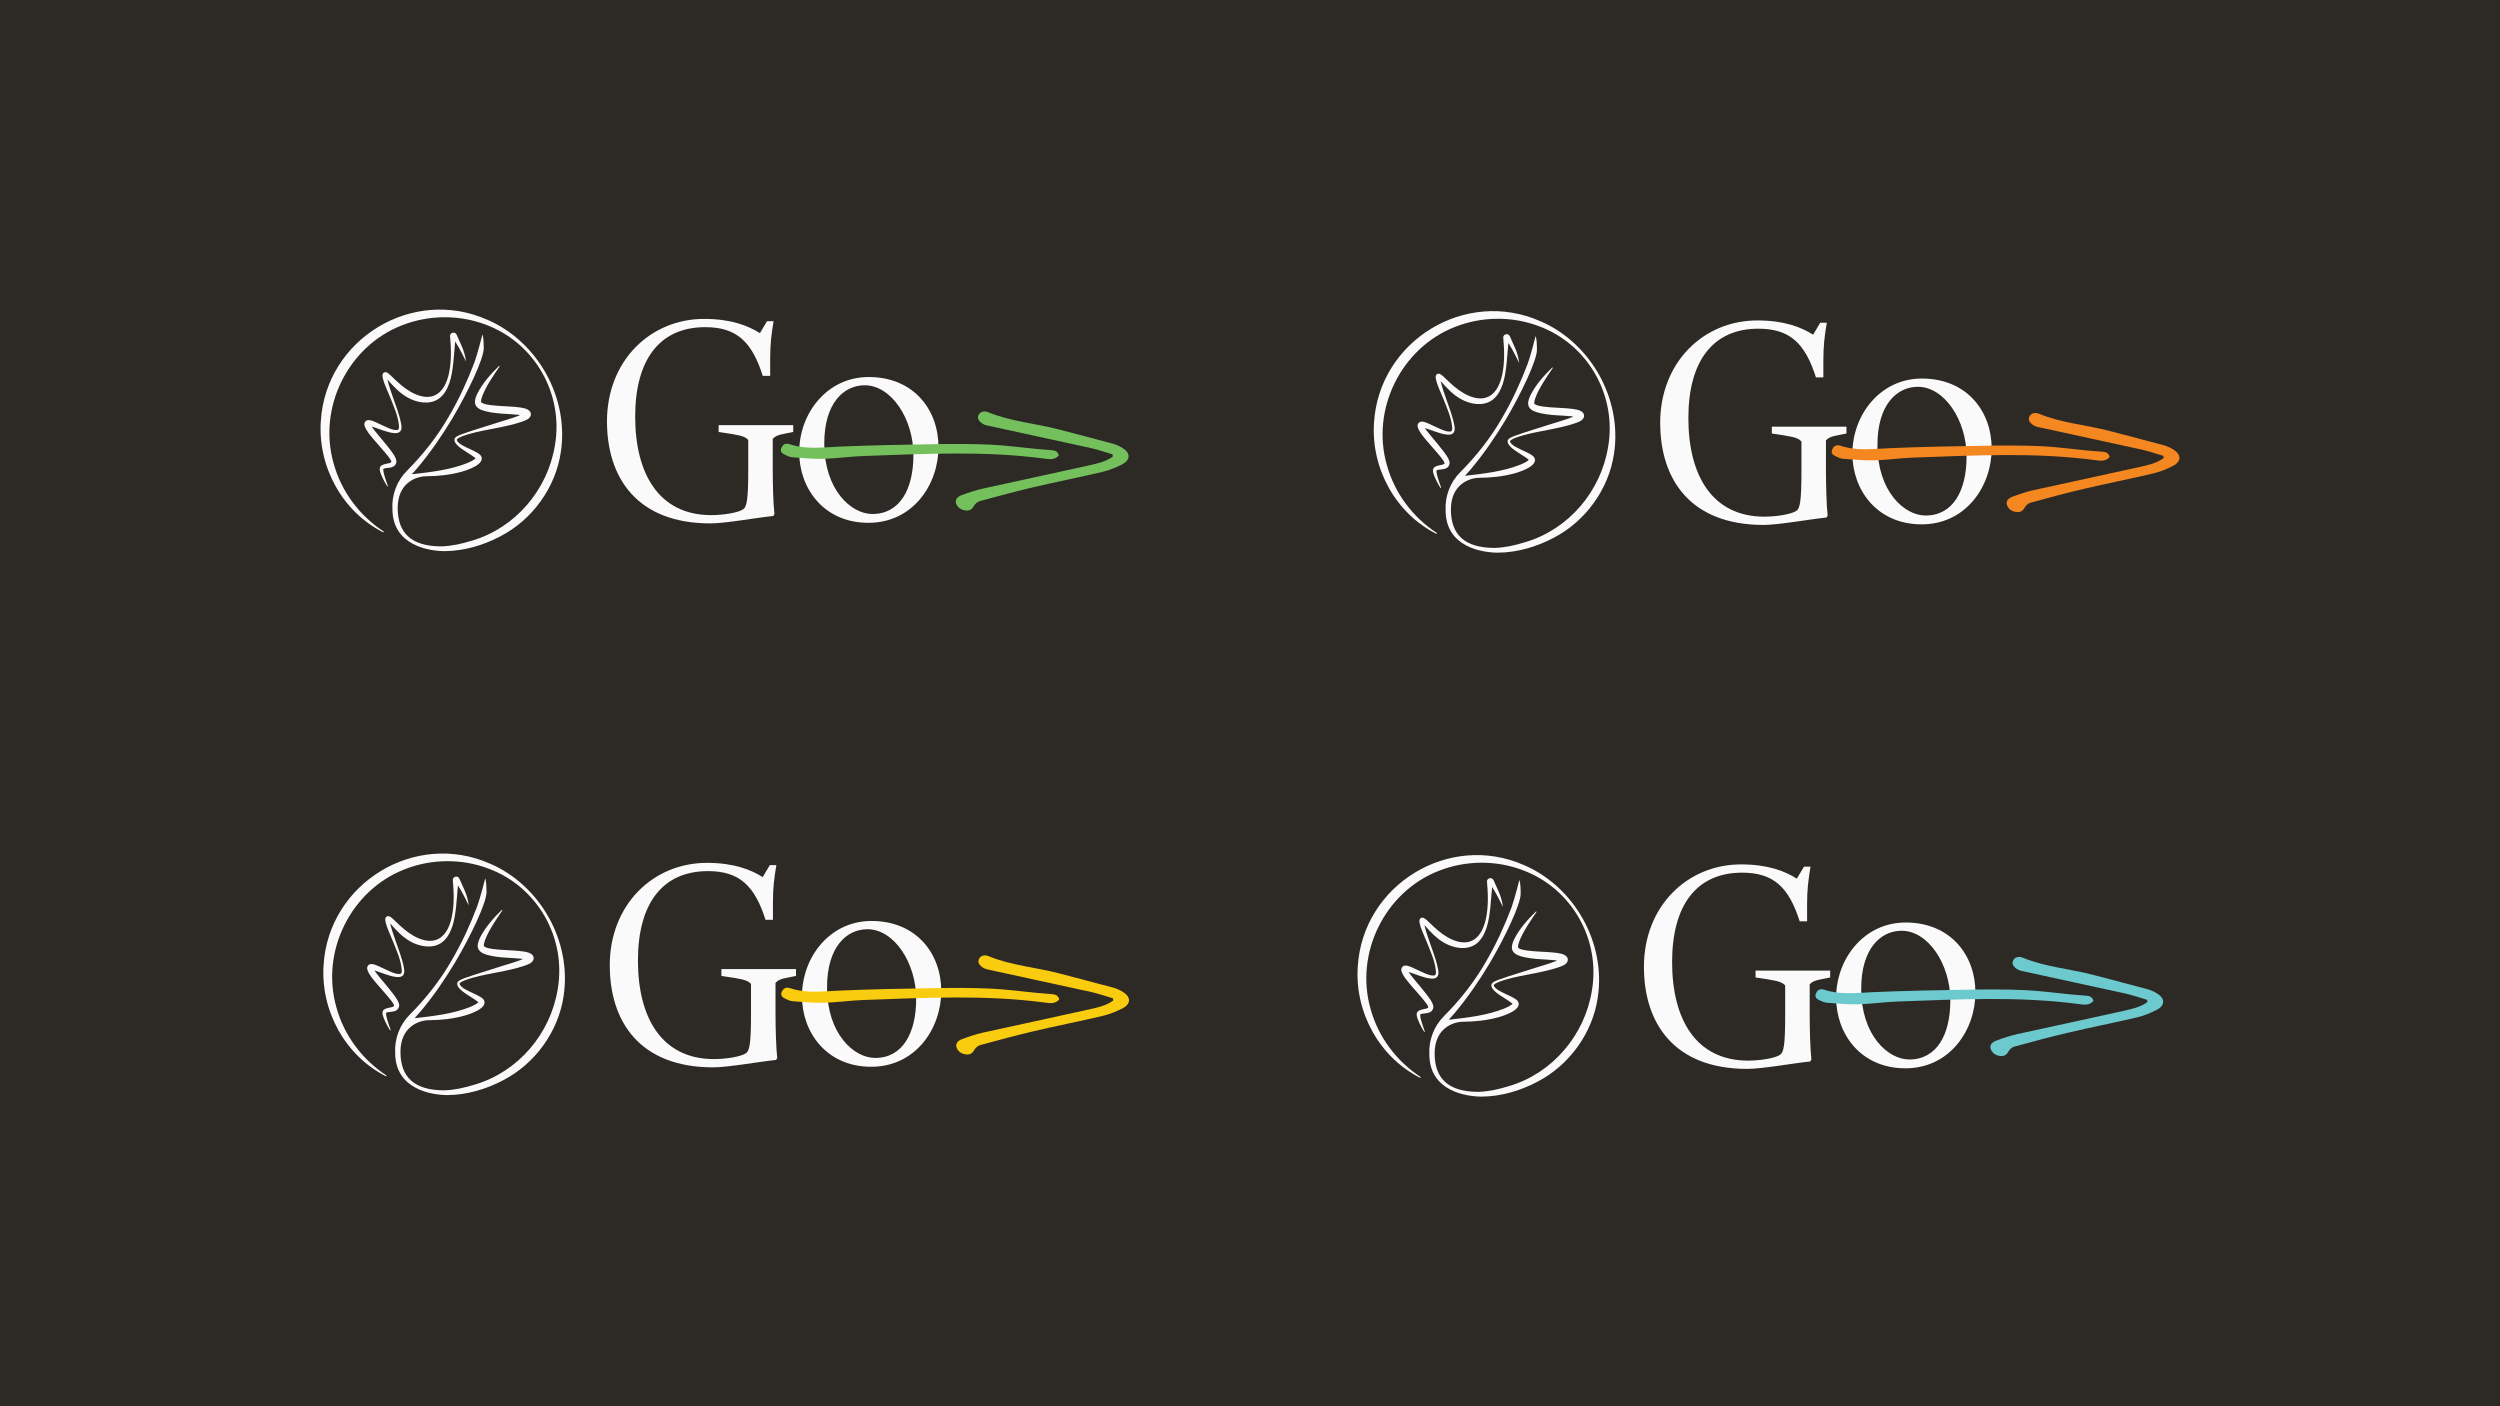
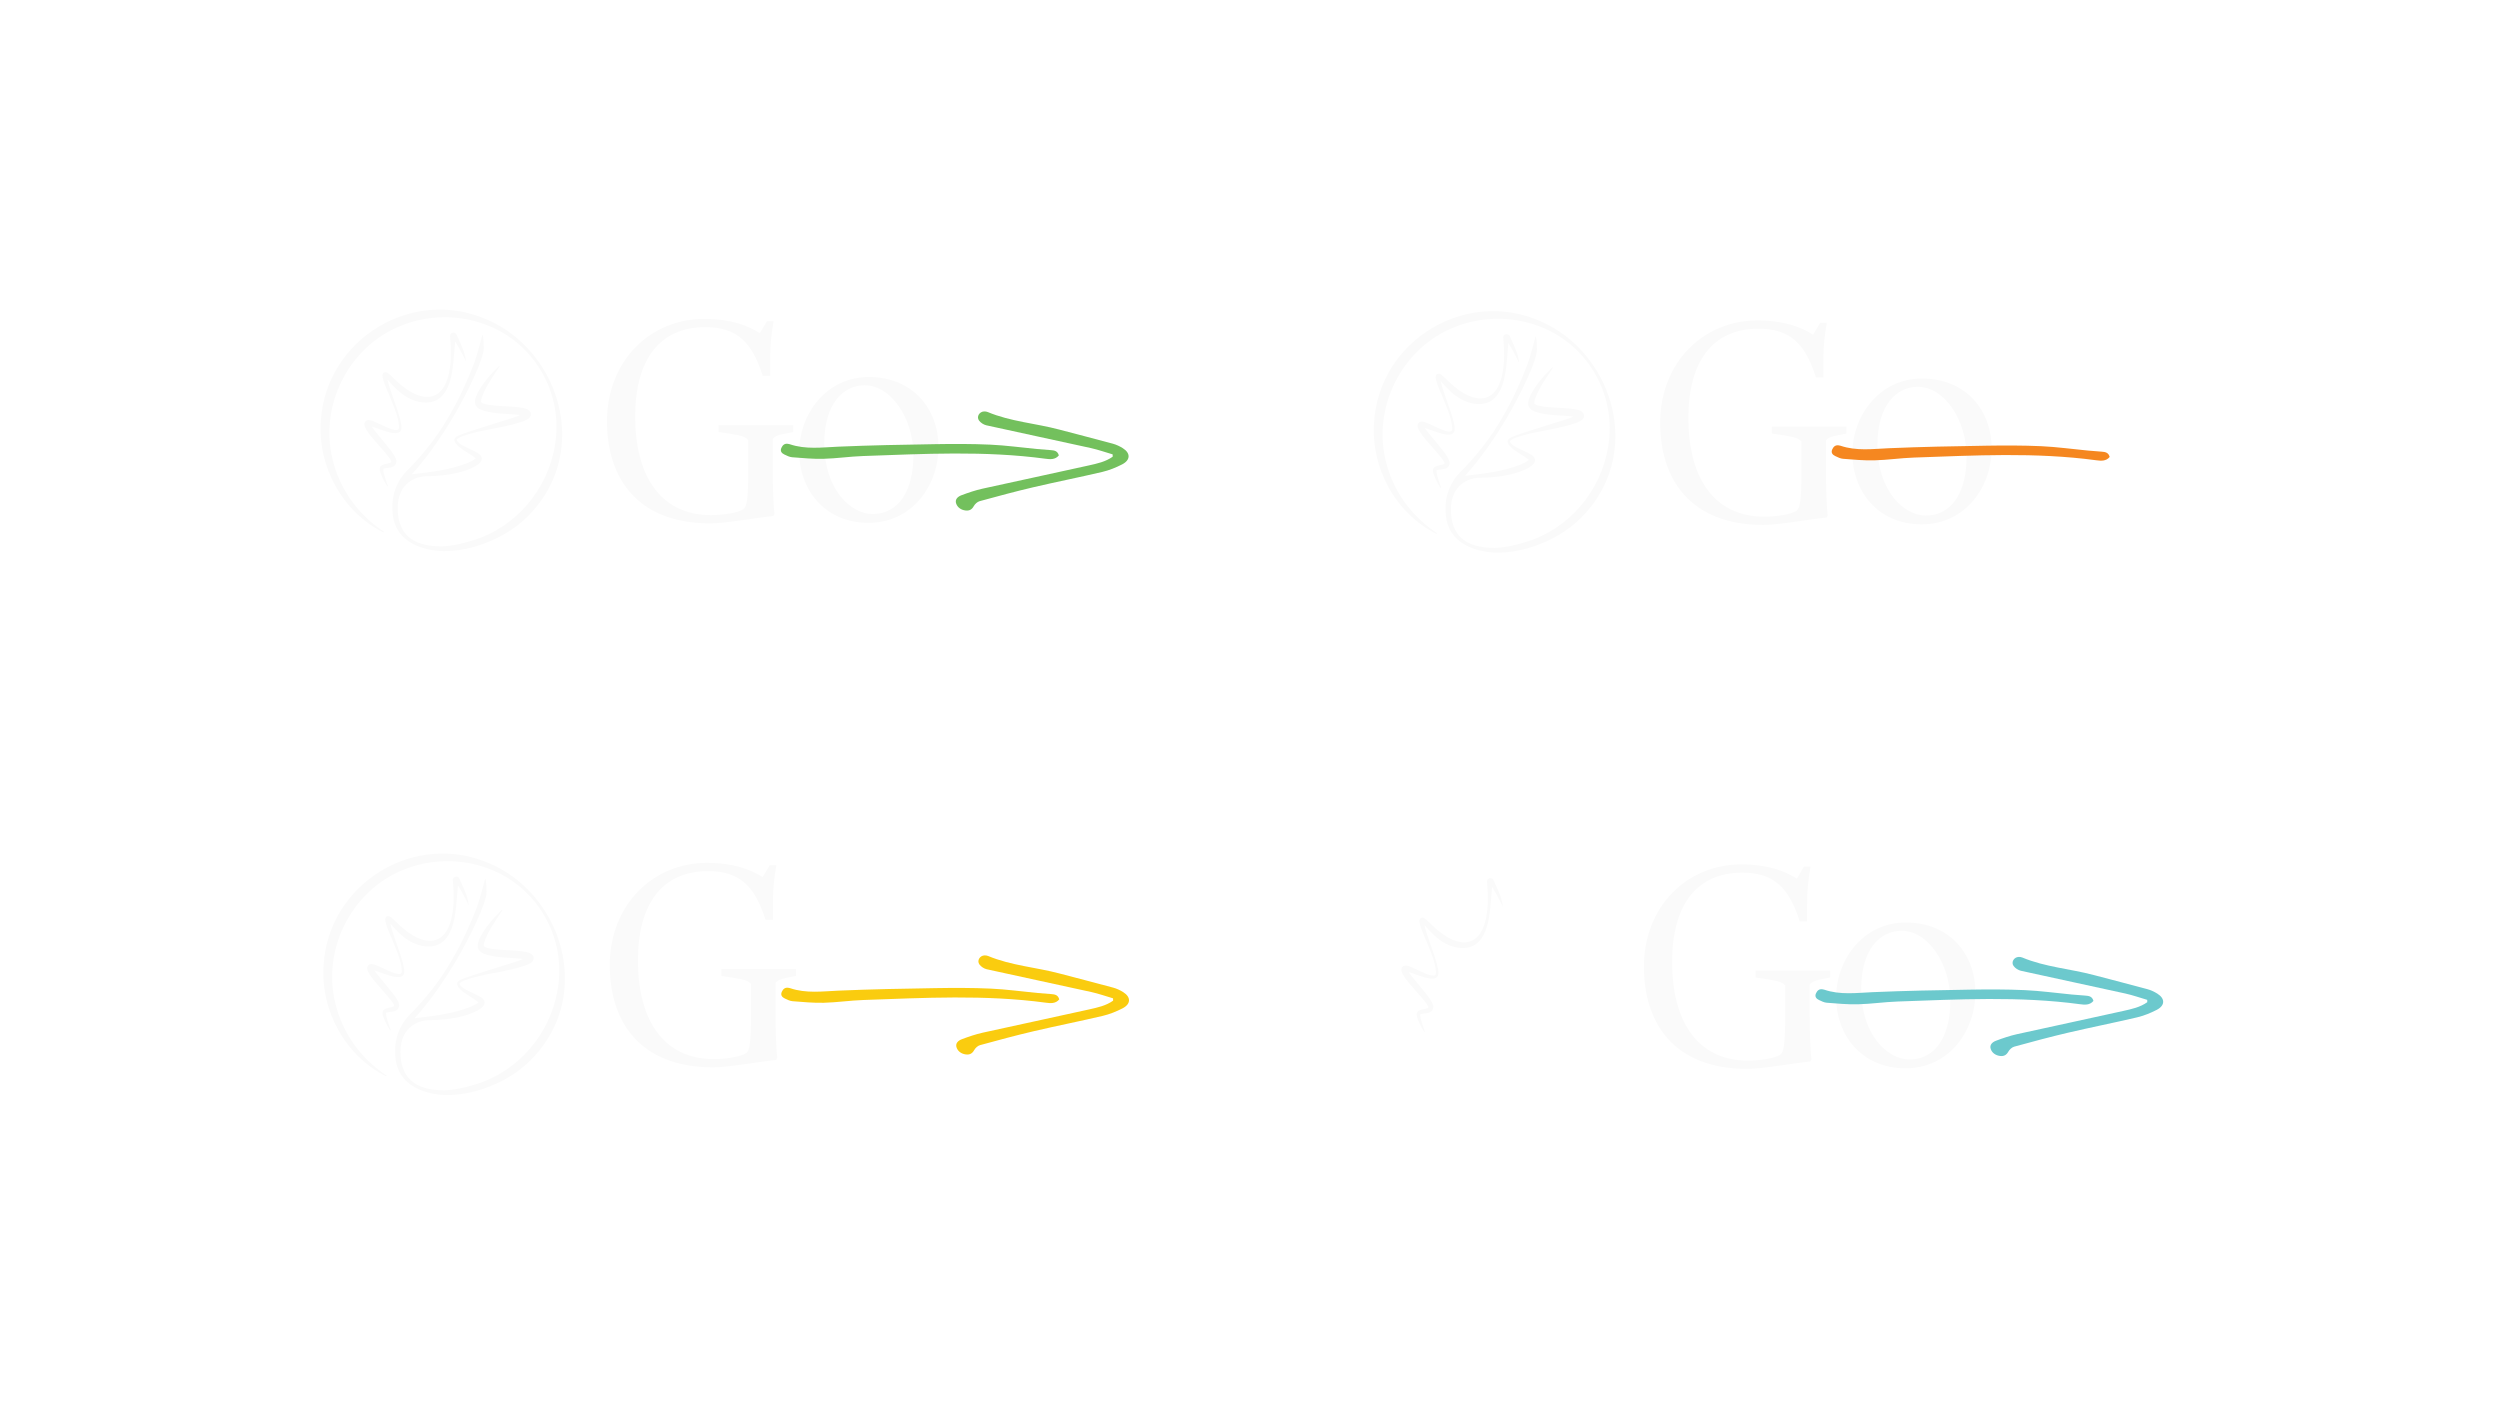
<svg xmlns="http://www.w3.org/2000/svg" id="Layer_2" viewBox="0 0 1920 1080">
  <defs>
    <style>.cls-1{fill:#f58720;}.cls-2{fill:#facc0f;}.cls-3{fill:#fafafa;}.cls-4{fill:#6cc9cd;}.cls-5{fill:#2d2a26;}.cls-6{fill:#73c05d;}</style>
  </defs>
  <g id="Layer_1-2">
-     <rect class="cls-5" width="1920" height="1080" />
    <g>
      <g>
        <g>
          <path class="cls-3" d="m357.88,277.57c-.5-4.05-1.61-8-3.27-11.72-1.81-4.05-3.94-8.82-3.94-8.82-1.1-2.49-4.83-1.82-5.05.85.85,9.6,1.22,19.36-.82,28.81-3.01,14.06-11.33,22.29-25.87,16-5.19-2.3-9.66-5.71-13.95-9.66-1.75-1.57-3.38-3.25-5.2-4.93-.83-.72-1.5-1.44-2.61-2-1.08-.59-2.68-.25-3.2,1.05-.39,1.01-.22,1.8-.09,2.73,1.06,5.03,3.95,10.73,5.84,15.47,2.81,7.1,6.13,14.33,6.71,22.01.06,1.34-.02,2.81-1.69,2.92-2.05.15-4.37-.73-6.35-1.51-3.28-1.32-6.48-3.03-9.76-4.48-1.46-.62-3.07-1.36-4.81-1.62-2.72-.43-4.63,1.69-3.79,4.45,1.3,3.81,4.05,6.75,6.43,9.76,3.83,4.57,7.93,8.89,11.6,13.55.92,1.22,1.95,2.53,2.44,3.84.01.05.03.1.03.09.01,0,.01.12.01.16.03.73-.97.95-1.67,1.18-1.69.48-3.79.61-5.56,1.59-2.56,1.4-1.65,4.35-.84,6.55,1.3,3.44,3.05,6.65,4.99,9.75l.48-.24c-.82-2.25-1.63-4.51-2.32-6.78-.6-2.09-1.35-4.25-1.25-6.41.03-.09.05-.09.09-.11.04-.02.12-.08.27-.14,2.16-.71,4.79-.33,7.07-1.46,1.79-.73,3-3.05,2.53-5.03-.9-3.36-3.06-5.81-5-8.5-2.94-3.83-6.1-7.45-9.13-11.16-1.58-2-3.38-4.01-4.75-6.18,1.71.49,3.61,1.23,5.02,1.71,2.26.8,4.56,1.62,6.93,2.3,6.06,1.72,12.47,2.46,10.65-6.2-1.35-7.15-4.1-13.92-6.45-20.77-1.46-4.3-3.08-8.73-4.05-13.13,4.66,5.31,9.54,10.62,15.99,14.09,6.69,3.6,15.86,5.38,22.74,1.11,4.52-2.84,7.07-7.62,8.79-12.4,3.19-9.1,3.55-22.49,4.49-32.04,3.53,5.29,8.28,15.31,8.28,15.31h0Zm-74.57,49.57c-.16.03-.11,0,0,0h0Zm13.93-38.59s0-.03,0-.04c0-.03.02-.05,0,.04Z" />
          <path class="cls-3" d="m374.19,245.55c-57.49-25.58-123.89,14.94-127.79,77.71-2.42,35.07,16.49,69.8,48.01,85.62,0,0,.36-.63.36-.63-18.66-12.16-32.59-30.77-38.49-52.17-12.38-42.77,10.87-90.13,52.42-106.23,20.25-8.01,43.56-8.32,63.99-.64,37.82,13.8,60.35,53.17,53.49,92.8-5.52,34.09-30.26,63.31-63.52,73.16-8.5,2.6-15.73,4.2-23.71,4.45-23.25,0-33.52-10.47-33.52-29.52s13.85-24.31,21.97-24.34c9.03-.06,18.06-.99,26.84-3.39,4.27-1.17,18.57-5.78,15.31-12.02-.66-1.07-1.61-1.75-2.52-2.34-2.09-1.32-4.14-2.18-6.15-3.14-2.81-1.43-9.47-3.96-10.08-7.16v-.07s0,0,0,0c0,0,0,0,0-.02,0-.05.09-.21.23-.35,1.09-1.03,2.63-1.62,4.05-2.22,2.04-.78,4.15-1.43,6.27-2.03,6.17-1.7,13.19-2.97,19.52-4.21,6.62-1.29,13.15-2.67,19.65-4.81,0,0,0,0,0,0,2.49-.97,6.19-1.91,7.1-4.92,0-.01,0-.02,0-.03.89-4.61-4.94-5.67-8.19-6.11-4.63-.63-9.05-.78-13.46-1.04-3.26-.2-6.48-.38-9.68-.83-2.2-.35-4.73-.66-6.49-1.91-.26-.24-.27-.24-.35-.43-.06-1.63.45-3.19,1.02-4.77,3.17-7.96,8.41-15.42,13.26-22.59,0,0-.41-.36-.41-.36-6.47,6.31-12.6,13.15-16.74,21.28-3.37,6.95-2.35,11.03,5.33,13.29,8.87,2.46,18.07,2.09,27.08,3.06.03.19.03.19.03.19,0,0,0,.04.03.18-5.09,2.11-10.65,3.52-15.92,5.25-8.55,2.82-20.19,6.18-28.65,9.28,0,0,0,0-.01,0-1.73.77-5.02,1.74-5.49,3.87,0,.02,0,.03,0,.05-.24,4.29,7.2,8.2,10.29,10.35,1.86,1.19,3.78,2.38,5.33,3.6,0,0,0,0,0,0,.18.16.37.31.54.47.08.07.08.2,0,.27-1.71,1.55-3.96,2.46-6.21,3.47-13.46,5.31-27.83,6.94-42.21,8.58-.17.02-.27-.18-.16-.3,1.38-1.53,2.79-3.04,4.07-4.58,9.98-11.85,18.77-24.68,26.75-37.95,11.6-19.58,24.14-45.5,24.14-54.07s-1.02-10.39-1.02-10.39c0,0-3.96,15.6-6.17,21.48-5.44,14.29-11.85,28.23-19.59,41.43-8.77,15.34-19.82,29.28-32.26,41.78-7.6,7.58-11.74,18.52-11.11,29.19,0,28.47,28.69,32.48,40.12,32.48,14.82-.06,29.81-4.52,42.67-11.31,24.6-12.69,42.64-37.51,46.58-64.99,6.26-41.74-17.86-84.73-56.54-101.45Z" />
        </g>
        <g>
          <path class="cls-3" d="m466.16,323.66c0-46.8,33.46-78.74,74.58-78.74,20.78,0,33.9,5.25,42.87,10.94l5.47-9.19h5.03c-1.75,10.5-2.62,17.72-2.62,28.87v13.12h-5.69c-8.31-26.25-20.12-37.4-44.18-37.4-34.99,0-53.8,24.93-53.8,68.68s18.15,75.68,58.4,75.68c8.75,0,20.78-1.75,24.71-4.59,2.63-1.97,3.72-7.65,3.72-30.18v-22.97c-1.97-1.97-3.5-3.06-12.69-4.59l-10.06-1.53v-5.25h57.3v5.25l-6.56,1.31c-5.91,1.09-7.44,2.19-9.19,3.94v23.18c0,11.59.44,27.12,1.31,34.56l-.88,1.53c-13.12,1.31-36.74,5.69-48.33,5.69-56.65,0-79.39-35.43-79.39-78.3Z" />
          <path class="cls-3" d="m613.79,347.29c0-29.96,21.43-57.74,53.37-57.74,34.34,0,53.59,24.93,53.59,53.8s-19.68,58.18-53.8,58.18-53.15-26.25-53.15-54.24Zm87.71,2.19c0-28-17.06-53.59-37.4-53.59-16.18,0-31.06,13.78-31.06,44.62,0,35.65,20.56,54.24,36.96,54.24,21.22,0,31.5-19.25,31.5-45.27Z" />
        </g>
        <g>
          <path class="cls-6" d="m854.52,348.96c-5.6-1.64-11.12-3.6-16.8-4.86-26.72-5.9-53.49-11.55-80.21-17.47-2.07-.46-4.35-1.95-5.61-3.65-2.16-2.91.26-6.89,3.94-7,.92-.03,1.92.12,2.76.47,17.61,7.36,36.71,8.62,54.93,13.46,13.68,3.64,27.41,7.11,41.07,10.83,2.69.73,5.34,1.97,7.7,3.45,6.07,3.81,5.98,9.13-.51,12.46-4.79,2.46-9.94,4.54-15.16,5.77-17.66,4.16-35.47,7.67-53.14,11.81-13.79,3.23-27.47,6.93-41.13,10.67-1.75.48-3.59,2.18-4.5,3.81-1.51,2.73-3.54,3.69-6.36,3.34-3.28-.41-5.99-2.16-7.12-5.17-1.27-3.37,1.29-5.52,3.97-6.52,5.29-1.99,10.69-3.83,16.2-5.06,27.18-6.04,54.44-11.75,81.61-17.84,6.36-1.42,12.9-2.8,18.39-6.71-.01-.59-.03-1.18-.04-1.78Z" />
          <path class="cls-6" d="m813.2,349.75c-2.81,3.45-6.88,3.02-10.36,2.55-46.63-6.28-93.38-3.7-140.11-2.06-10.14.35-20.23,1.87-30.37,2.13-7.99.2-16.01-.59-24-1.2-2.03-.16-4.04-1.19-5.94-2.09-2.11-.99-3.45-2.61-2.31-5.13.95-2.09,2.44-3.48,4.98-3.09.47.07.94.14,1.39.29,12.23,4.17,24.67,2.45,37.19,1.9,24.77-1.08,49.57-1.53,74.36-1.93,14.17-.23,28.36-.27,42.51.37,12,.55,23.94,2.22,35.91,3.36,3.53.34,7.06.57,10.59.85,2.64.2,5.19.55,6.14,4.05Z" />
        </g>
      </g>
      <g>
        <g>
          <path class="cls-3" d="m1166.74,278.74c-.5-4.05-1.61-8-3.27-11.72-1.81-4.05-3.94-8.82-3.94-8.82-1.1-2.49-4.83-1.82-5.05.85.85,9.6,1.22,19.36-.82,28.81-3.01,14.06-11.33,22.29-25.87,16-5.19-2.3-9.66-5.71-13.95-9.66-1.75-1.57-3.38-3.25-5.2-4.93-.83-.72-1.5-1.44-2.61-2-1.08-.59-2.68-.25-3.2,1.05-.39,1.01-.22,1.8-.09,2.73,1.06,5.03,3.95,10.73,5.84,15.47,2.81,7.1,6.13,14.33,6.71,22.01.06,1.34-.02,2.81-1.69,2.92-2.05.15-4.37-.73-6.35-1.51-3.28-1.32-6.48-3.03-9.76-4.48-1.46-.62-3.07-1.36-4.81-1.62-2.72-.43-4.63,1.69-3.79,4.45,1.3,3.81,4.05,6.75,6.43,9.76,3.83,4.57,7.93,8.89,11.6,13.55.92,1.22,1.95,2.53,2.44,3.84.01.05.03.1.03.09.01,0,.01.12.01.16.03.73-.97.95-1.67,1.18-1.69.48-3.79.61-5.56,1.59-2.56,1.4-1.65,4.35-.84,6.55,1.3,3.44,3.05,6.65,4.99,9.75l.48-.24c-.82-2.25-1.63-4.51-2.32-6.78-.6-2.09-1.35-4.25-1.25-6.41.03-.09.05-.09.09-.11.04-.02.12-.08.27-.14,2.16-.71,4.79-.33,7.07-1.46,1.79-.73,3-3.05,2.53-5.03-.9-3.36-3.06-5.81-5-8.5-2.94-3.83-6.1-7.45-9.13-11.16-1.58-2-3.38-4.01-4.75-6.18,1.71.49,3.61,1.23,5.02,1.71,2.26.8,4.56,1.62,6.93,2.3,6.06,1.72,12.47,2.46,10.65-6.2-1.35-7.15-4.1-13.92-6.45-20.77-1.46-4.3-3.08-8.73-4.05-13.13,4.66,5.31,9.54,10.62,15.99,14.09,6.69,3.6,15.86,5.38,22.74,1.11,4.52-2.84,7.07-7.62,8.79-12.4,3.19-9.1,3.55-22.49,4.49-32.04,3.53,5.29,8.28,15.31,8.28,15.31h0Zm-74.57,49.57c-.16.03-.11,0,0,0h0Zm13.93-38.59s0-.03,0-.04c0-.03.02-.05,0,.04Z" />
          <path class="cls-3" d="m1183.05,246.73c-57.49-25.58-123.89,14.94-127.79,77.71-2.42,35.07,16.49,69.8,48.01,85.62,0,0,.36-.63.36-.63-18.66-12.16-32.59-30.77-38.49-52.17-12.38-42.77,10.87-90.13,52.42-106.23,20.25-8.01,43.56-8.32,63.99-.64,37.82,13.8,60.35,53.17,53.49,92.8-5.52,34.09-30.26,63.31-63.52,73.16-8.5,2.6-15.73,4.2-23.71,4.45-23.25,0-33.52-10.47-33.52-29.52s13.85-24.31,21.97-24.34c9.03-.06,18.06-.99,26.84-3.39,4.27-1.17,18.57-5.78,15.31-12.02-.66-1.07-1.61-1.75-2.52-2.34-2.09-1.32-4.14-2.18-6.15-3.14-2.81-1.43-9.47-3.96-10.08-7.16v-.07s0,0,0,0c0,0,0,0,0-.02,0-.05.09-.21.23-.35,1.09-1.03,2.63-1.62,4.05-2.22,2.04-.78,4.15-1.43,6.27-2.03,6.17-1.7,13.19-2.97,19.52-4.21,6.62-1.29,13.15-2.67,19.65-4.81,0,0,0,0,0,0,2.49-.97,6.19-1.91,7.1-4.92,0-.01,0-.02,0-.03.89-4.61-4.94-5.67-8.19-6.11-4.63-.63-9.05-.78-13.46-1.04-3.26-.2-6.48-.38-9.68-.83-2.2-.35-4.73-.66-6.49-1.91-.26-.24-.27-.24-.35-.43-.06-1.63.45-3.19,1.02-4.77,3.17-7.96,8.41-15.42,13.26-22.59,0,0-.41-.36-.41-.36-6.47,6.31-12.6,13.15-16.74,21.28-3.37,6.95-2.35,11.03,5.33,13.29,8.87,2.46,18.07,2.09,27.08,3.06.03.19.03.19.03.19,0,0,0,.04.03.18-5.09,2.11-10.65,3.52-15.92,5.25-8.55,2.82-20.19,6.18-28.65,9.28,0,0,0,0-.01,0-1.73.77-5.02,1.74-5.49,3.87,0,.02,0,.03,0,.05-.24,4.29,7.2,8.2,10.29,10.35,1.86,1.19,3.78,2.38,5.33,3.6,0,0,0,0,0,0,.18.16.37.31.54.47.08.07.08.2,0,.27-1.71,1.55-3.96,2.46-6.21,3.47-13.46,5.31-27.83,6.94-42.21,8.58-.17.02-.27-.18-.16-.3,1.38-1.53,2.79-3.04,4.07-4.58,9.98-11.85,18.77-24.68,26.75-37.95,11.6-19.58,24.14-45.5,24.14-54.07s-1.02-10.39-1.02-10.39c0,0-3.96,15.6-6.17,21.48-5.44,14.29-11.85,28.23-19.59,41.43-8.77,15.34-19.82,29.28-32.26,41.78-7.6,7.58-11.74,18.52-11.11,29.19,0,28.47,28.69,32.48,40.12,32.48,14.82-.06,29.81-4.52,42.67-11.31,24.6-12.69,42.64-37.51,46.58-64.99,6.26-41.74-17.86-84.73-56.54-101.45Z" />
        </g>
        <g>
          <path class="cls-3" d="m1275.02,324.84c0-46.8,33.46-78.74,74.58-78.74,20.78,0,33.9,5.25,42.87,10.94l5.47-9.19h5.03c-1.75,10.5-2.63,17.72-2.63,28.87v13.12h-5.69c-8.31-26.25-20.12-37.4-44.18-37.4-34.99,0-53.8,24.93-53.8,68.68s18.15,75.68,58.4,75.68c8.75,0,20.78-1.75,24.72-4.59,2.62-1.97,3.72-7.65,3.72-30.18v-22.97c-1.97-1.97-3.5-3.06-12.68-4.59l-10.06-1.53v-5.25h57.3v5.25l-6.56,1.31c-5.91,1.09-7.44,2.19-9.18,3.94v23.18c0,11.59.44,27.12,1.31,34.56l-.87,1.53c-13.12,1.31-36.75,5.69-48.34,5.69-56.65,0-79.39-35.43-79.39-78.3Z" />
          <path class="cls-3" d="m1422.64,348.46c0-29.96,21.43-57.74,53.37-57.74,34.34,0,53.59,24.93,53.59,53.8s-19.68,58.18-53.8,58.18-53.15-26.25-53.15-54.24Zm87.7,2.19c0-28-17.06-53.59-37.4-53.59-16.19,0-31.06,13.78-31.06,44.62,0,35.65,20.56,54.24,36.96,54.24,21.22,0,31.49-19.25,31.49-45.27Z" />
        </g>
        <g>
-           <path class="cls-1" d="m1661.57,350.14c-5.6-1.64-11.12-3.6-16.8-4.86-26.72-5.9-53.49-11.55-80.21-17.47-2.07-.46-4.35-1.95-5.61-3.65-2.16-2.91.26-6.89,3.94-7,.92-.03,1.92.12,2.76.47,17.61,7.36,36.71,8.62,54.93,13.46,13.68,3.64,27.41,7.11,41.07,10.83,2.69.73,5.34,1.97,7.7,3.45,6.07,3.81,5.98,9.13-.51,12.46-4.79,2.46-9.94,4.54-15.16,5.77-17.66,4.16-35.47,7.67-53.14,11.81-13.79,3.23-27.47,6.93-41.13,10.67-1.75.48-3.59,2.18-4.5,3.81-1.51,2.73-3.54,3.69-6.36,3.34-3.28-.41-5.99-2.16-7.12-5.17-1.27-3.37,1.29-5.52,3.97-6.52,5.29-1.99,10.69-3.83,16.2-5.06,27.18-6.04,54.44-11.75,81.61-17.84,6.36-1.42,12.9-2.8,18.39-6.71-.01-.59-.03-1.18-.04-1.78Z" />
          <path class="cls-1" d="m1620.25,350.93c-2.81,3.45-6.88,3.02-10.36,2.55-46.63-6.28-93.38-3.7-140.11-2.06-10.14.35-20.23,1.87-30.37,2.13-7.99.2-16.01-.59-24-1.2-2.03-.16-4.04-1.19-5.94-2.09-2.11-.99-3.45-2.61-2.31-5.13.95-2.09,2.44-3.48,4.98-3.09.47.07.94.14,1.39.29,12.23,4.17,24.67,2.45,37.19,1.9,24.77-1.08,49.57-1.53,74.36-1.93,14.17-.23,28.36-.27,42.51.37,12,.55,23.94,2.22,35.91,3.36,3.53.34,7.06.57,10.59.85,2.64.2,5.19.55,6.14,4.05Z" />
        </g>
      </g>
      <g>
        <g>
          <path class="cls-3" d="m360.01,695.32c-.5-4.05-1.61-8-3.27-11.72-1.81-4.05-3.94-8.82-3.94-8.82-1.1-2.49-4.83-1.82-5.05.85.85,9.6,1.22,19.36-.82,28.81-3.01,14.06-11.33,22.29-25.87,16-5.19-2.3-9.66-5.71-13.95-9.66-1.75-1.57-3.38-3.25-5.2-4.93-.83-.72-1.5-1.44-2.61-2-1.08-.59-2.68-.25-3.2,1.05-.39,1.01-.22,1.8-.09,2.73,1.06,5.03,3.95,10.73,5.84,15.47,2.81,7.1,6.13,14.33,6.71,22.01.06,1.34-.02,2.81-1.69,2.92-2.05.15-4.37-.73-6.35-1.51-3.28-1.32-6.48-3.03-9.76-4.48-1.46-.62-3.07-1.36-4.81-1.62-2.72-.43-4.63,1.69-3.79,4.45,1.3,3.81,4.05,6.75,6.43,9.76,3.83,4.57,7.93,8.89,11.6,13.55.92,1.22,1.95,2.53,2.44,3.84.01.05.03.1.03.09.01,0,.01.12.01.16.03.73-.97.95-1.67,1.18-1.69.48-3.79.61-5.56,1.59-2.56,1.4-1.65,4.35-.84,6.55,1.3,3.44,3.05,6.65,4.99,9.75l.48-.24c-.82-2.25-1.63-4.51-2.32-6.78-.6-2.09-1.35-4.25-1.25-6.41.03-.09.05-.09.09-.11.04-.02.12-.08.27-.14,2.16-.71,4.79-.33,7.07-1.46,1.79-.73,3-3.05,2.53-5.03-.9-3.36-3.06-5.81-5-8.5-2.94-3.83-6.1-7.45-9.13-11.16-1.58-2-3.38-4.01-4.75-6.18,1.71.49,3.61,1.23,5.02,1.71,2.26.8,4.56,1.62,6.93,2.3,6.06,1.72,12.47,2.46,10.65-6.2-1.35-7.15-4.1-13.92-6.45-20.77-1.46-4.3-3.08-8.73-4.05-13.13,4.66,5.31,9.54,10.62,15.99,14.09,6.69,3.6,15.86,5.38,22.74,1.11,4.52-2.84,7.07-7.62,8.79-12.4,3.19-9.1,3.55-22.49,4.49-32.04,3.53,5.29,8.28,15.31,8.28,15.31h0Zm-74.57,49.57c-.16.03-.11,0,0,0h0Zm13.93-38.59s0-.03,0-.04c0-.03.02-.05,0,.04Z" />
          <path class="cls-3" d="m376.32,663.3c-57.49-25.58-123.89,14.94-127.79,77.71-2.42,35.07,16.49,69.8,48.01,85.62,0,0,.36-.63.36-.63-18.66-12.16-32.59-30.77-38.49-52.17-12.38-42.77,10.87-90.13,52.42-106.23,20.25-8.01,43.56-8.32,63.99-.64,37.82,13.8,60.35,53.17,53.49,92.8-5.52,34.09-30.26,63.31-63.52,73.16-8.5,2.6-15.73,4.2-23.71,4.45-23.25,0-33.52-10.47-33.52-29.52s13.85-24.31,21.97-24.34c9.03-.06,18.06-.99,26.84-3.39,4.27-1.17,18.57-5.78,15.31-12.02-.66-1.07-1.61-1.75-2.52-2.34-2.09-1.32-4.14-2.18-6.15-3.14-2.81-1.43-9.47-3.96-10.08-7.16v-.07s0,0,0,0c0,0,0,0,0-.02,0-.05.09-.21.23-.35,1.09-1.03,2.63-1.62,4.05-2.22,2.04-.78,4.15-1.43,6.27-2.03,6.17-1.7,13.19-2.97,19.52-4.21,6.62-1.29,13.15-2.67,19.65-4.81,0,0,0,0,0,0,2.49-.97,6.19-1.91,7.1-4.92,0-.01,0-.02,0-.03.89-4.61-4.94-5.67-8.19-6.11-4.63-.63-9.05-.78-13.46-1.04-3.26-.2-6.48-.38-9.68-.83-2.2-.35-4.73-.66-6.49-1.91-.26-.24-.27-.24-.35-.43-.06-1.63.45-3.19,1.02-4.77,3.17-7.96,8.41-15.42,13.26-22.59,0,0-.41-.36-.41-.36-6.47,6.31-12.6,13.15-16.74,21.28-3.37,6.95-2.35,11.03,5.33,13.29,8.87,2.46,18.07,2.09,27.08,3.06.03.19.03.19.03.19,0,0,0,.04.03.18-5.09,2.11-10.65,3.52-15.92,5.25-8.55,2.82-20.19,6.18-28.65,9.28,0,0,0,0-.01,0-1.73.77-5.02,1.74-5.49,3.87,0,.02,0,.03,0,.05-.24,4.29,7.2,8.2,10.29,10.35,1.86,1.19,3.78,2.38,5.33,3.6,0,0,0,0,0,0,.18.16.37.31.54.47.08.07.08.2,0,.27-1.71,1.55-3.96,2.46-6.21,3.47-13.46,5.31-27.83,6.94-42.21,8.58-.17.02-.27-.18-.16-.3,1.38-1.53,2.79-3.04,4.07-4.58,9.98-11.85,18.77-24.68,26.75-37.95,11.6-19.58,24.14-45.5,24.14-54.07s-1.02-10.39-1.02-10.39c0,0-3.96,15.6-6.17,21.48-5.44,14.29-11.85,28.23-19.59,41.43-8.77,15.34-19.82,29.28-32.26,41.78-7.6,7.58-11.74,18.52-11.11,29.19,0,28.47,28.69,32.48,40.12,32.48,14.82-.06,29.81-4.52,42.67-11.31,24.6-12.69,42.64-37.51,46.58-64.99,6.26-41.74-17.86-84.73-56.54-101.45Z" />
        </g>
        <g>
          <path class="cls-3" d="m468.29,741.42c0-46.8,33.46-78.74,74.58-78.74,20.78,0,33.9,5.25,42.87,10.94l5.47-9.19h5.03c-1.75,10.5-2.63,17.72-2.63,28.87v13.12h-5.69c-8.31-26.25-20.12-37.4-44.18-37.4-34.99,0-53.8,24.93-53.8,68.68s18.15,75.68,58.4,75.68c8.75,0,20.78-1.75,24.72-4.59,2.62-1.97,3.72-7.65,3.72-30.18v-22.97c-1.97-1.97-3.5-3.06-12.68-4.59l-10.06-1.53v-5.25h57.3v5.25l-6.56,1.31c-5.91,1.09-7.44,2.19-9.18,3.94v23.18c0,11.59.44,27.12,1.31,34.56l-.87,1.53c-13.12,1.31-36.75,5.69-48.34,5.69-56.65,0-79.39-35.43-79.39-78.3Z" />
-           <path class="cls-3" d="m615.92,765.04c0-29.96,21.43-57.74,53.37-57.74,34.34,0,53.59,24.93,53.59,53.8s-19.68,58.18-53.8,58.18-53.15-26.25-53.15-54.24Zm87.7,2.19c0-28-17.06-53.59-37.4-53.59-16.19,0-31.06,13.78-31.06,44.62,0,35.65,20.56,54.24,36.96,54.24,21.22,0,31.49-19.25,31.49-45.27Z" />
        </g>
        <g>
          <path class="cls-2" d="m854.84,766.72c-5.6-1.64-11.12-3.6-16.8-4.86-26.72-5.9-53.49-11.55-80.21-17.47-2.07-.46-4.35-1.95-5.61-3.65-2.16-2.91.26-6.89,3.94-7,.92-.03,1.92.12,2.76.47,17.61,7.36,36.71,8.62,54.93,13.46,13.68,3.64,27.41,7.11,41.07,10.83,2.69.73,5.34,1.97,7.7,3.45,6.07,3.81,5.98,9.13-.51,12.46-4.79,2.46-9.94,4.54-15.16,5.77-17.66,4.16-35.47,7.67-53.14,11.81-13.79,3.23-27.47,6.93-41.13,10.67-1.75.48-3.59,2.18-4.5,3.81-1.51,2.73-3.54,3.69-6.36,3.34-3.28-.41-5.99-2.16-7.12-5.17-1.27-3.37,1.29-5.52,3.97-6.52,5.29-1.99,10.69-3.83,16.2-5.06,27.18-6.04,54.44-11.75,81.61-17.84,6.36-1.42,12.9-2.8,18.39-6.71-.01-.59-.03-1.18-.04-1.78Z" />
          <path class="cls-2" d="m813.52,767.51c-2.81,3.45-6.88,3.02-10.36,2.55-46.63-6.28-93.38-3.7-140.11-2.06-10.14.35-20.23,1.87-30.37,2.13-7.99.2-16.01-.59-24-1.2-2.03-.16-4.04-1.19-5.94-2.09-2.11-.99-3.45-2.61-2.31-5.13.95-2.09,2.44-3.48,4.98-3.09.47.07.94.14,1.39.29,12.23,4.17,24.67,2.45,37.19,1.9,24.77-1.08,49.57-1.53,74.36-1.93,14.17-.23,28.36-.27,42.51.37,12,.55,23.94,2.22,35.91,3.36,3.53.34,7.06.57,10.59.85,2.64.2,5.19.55,6.14,4.05Z" />
        </g>
      </g>
      <g>
        <g>
          <path class="cls-3" d="m1154.25,696.5c-.5-4.05-1.61-8-3.27-11.72-1.81-4.05-3.94-8.82-3.94-8.82-1.1-2.49-4.83-1.82-5.05.85.85,9.6,1.22,19.36-.82,28.81-3.01,14.06-11.33,22.29-25.87,16-5.19-2.3-9.66-5.71-13.95-9.66-1.75-1.57-3.38-3.25-5.2-4.93-.83-.72-1.5-1.44-2.61-2-1.08-.59-2.68-.25-3.2,1.05-.39,1.01-.22,1.8-.09,2.73,1.06,5.03,3.95,10.73,5.84,15.47,2.81,7.1,6.13,14.33,6.71,22.01.06,1.34-.02,2.81-1.69,2.92-2.05.15-4.37-.73-6.35-1.51-3.28-1.32-6.48-3.03-9.76-4.48-1.46-.62-3.07-1.36-4.81-1.62-2.72-.43-4.63,1.69-3.79,4.45,1.3,3.81,4.05,6.75,6.43,9.76,3.83,4.57,7.93,8.89,11.6,13.55.92,1.22,1.95,2.53,2.44,3.84.01.05.03.1.03.09.01,0,.01.12.01.16.03.73-.97.95-1.67,1.18-1.69.48-3.79.61-5.56,1.59-2.56,1.4-1.65,4.35-.84,6.55,1.3,3.44,3.05,6.65,4.99,9.75l.48-.24c-.82-2.25-1.63-4.51-2.32-6.78-.6-2.09-1.35-4.25-1.25-6.41.03-.09.05-.09.09-.11.04-.02.12-.08.27-.14,2.16-.71,4.79-.33,7.07-1.46,1.79-.73,3-3.05,2.53-5.03-.9-3.36-3.06-5.81-5-8.5-2.94-3.83-6.1-7.45-9.13-11.16-1.58-2-3.38-4.01-4.75-6.18,1.71.49,3.61,1.23,5.02,1.71,2.26.8,4.56,1.62,6.93,2.3,6.06,1.72,12.47,2.46,10.65-6.2-1.35-7.15-4.1-13.92-6.45-20.77-1.46-4.3-3.08-8.73-4.05-13.13,4.66,5.31,9.54,10.62,15.99,14.09,6.69,3.6,15.86,5.38,22.74,1.11,4.52-2.84,7.07-7.62,8.79-12.4,3.19-9.1,3.55-22.49,4.49-32.04,3.53,5.29,8.28,15.31,8.28,15.31h0Zm-74.57,49.57c-.16.03-.11,0,0,0h0Zm13.93-38.59s0-.03,0-.04c0-.03.02-.05,0,.04Z" />
-           <path class="cls-3" d="m1170.56,664.48c-57.49-25.58-123.89,14.94-127.79,77.71-2.42,35.07,16.49,69.8,48.01,85.62,0,0,.36-.63.36-.63-18.66-12.16-32.59-30.77-38.49-52.17-12.38-42.77,10.87-90.13,52.42-106.23,20.25-8.01,43.56-8.32,63.99-.64,37.82,13.8,60.35,53.17,53.49,92.8-5.52,34.09-30.26,63.31-63.52,73.16-8.5,2.6-15.73,4.2-23.71,4.45-23.25,0-33.52-10.47-33.52-29.52s13.85-24.31,21.97-24.34c9.03-.06,18.06-.99,26.84-3.39,4.27-1.17,18.57-5.78,15.31-12.02-.66-1.07-1.61-1.75-2.52-2.34-2.09-1.32-4.14-2.18-6.15-3.14-2.81-1.43-9.47-3.96-10.08-7.16v-.07s0,0,0,0c0,0,0,0,0-.02,0-.05.09-.21.23-.35,1.09-1.03,2.63-1.62,4.05-2.22,2.04-.78,4.15-1.43,6.27-2.03,6.17-1.7,13.19-2.97,19.52-4.21,6.62-1.29,13.15-2.67,19.65-4.81,0,0,0,0,0,0,2.49-.97,6.19-1.91,7.1-4.92,0-.01,0-.02,0-.03.89-4.61-4.94-5.67-8.19-6.11-4.63-.63-9.05-.78-13.46-1.04-3.26-.2-6.48-.38-9.68-.83-2.2-.35-4.73-.66-6.49-1.91-.26-.24-.27-.24-.35-.43-.06-1.63.45-3.19,1.02-4.77,3.17-7.96,8.41-15.42,13.26-22.59,0,0-.41-.36-.41-.36-6.47,6.31-12.6,13.15-16.74,21.28-3.37,6.95-2.35,11.03,5.33,13.29,8.87,2.46,18.07,2.09,27.08,3.06.03.19.03.19.03.19,0,0,0,.04.03.18-5.09,2.11-10.65,3.52-15.92,5.25-8.55,2.82-20.19,6.18-28.65,9.28,0,0,0,0-.01,0-1.73.77-5.02,1.74-5.49,3.87,0,.02,0,.03,0,.05-.24,4.29,7.2,8.2,10.29,10.35,1.86,1.19,3.78,2.38,5.33,3.6,0,0,0,0,0,0,.18.16.37.31.54.47.08.07.08.2,0,.27-1.71,1.55-3.96,2.46-6.21,3.47-13.46,5.31-27.83,6.94-42.21,8.58-.17.02-.27-.18-.16-.3,1.38-1.53,2.79-3.04,4.07-4.58,9.98-11.85,18.77-24.68,26.75-37.95,11.6-19.58,24.14-45.5,24.14-54.07s-1.02-10.39-1.02-10.39c0,0-3.96,15.6-6.17,21.48-5.44,14.29-11.85,28.23-19.59,41.43-8.77,15.34-19.82,29.28-32.26,41.78-7.6,7.58-11.74,18.52-11.11,29.19,0,28.47,28.69,32.48,40.12,32.48,14.82-.06,29.81-4.52,42.67-11.31,24.6-12.69,42.64-37.51,46.58-64.99,6.26-41.74-17.86-84.73-56.54-101.45Z" />
        </g>
        <g>
          <path class="cls-3" d="m1262.53,742.6c0-46.8,33.46-78.74,74.58-78.74,20.78,0,33.9,5.25,42.87,10.94l5.47-9.19h5.03c-1.75,10.5-2.63,17.72-2.63,28.87v13.12h-5.69c-8.31-26.25-20.12-37.4-44.18-37.4-34.99,0-53.8,24.93-53.8,68.68s18.15,75.68,58.4,75.68c8.75,0,20.78-1.75,24.72-4.59,2.62-1.97,3.72-7.65,3.72-30.18v-22.97c-1.97-1.97-3.5-3.06-12.68-4.59l-10.06-1.53v-5.25h57.3v5.25l-6.56,1.31c-5.91,1.09-7.44,2.19-9.18,3.94v23.18c0,11.59.44,27.12,1.31,34.56l-.87,1.53c-13.12,1.31-36.75,5.69-48.34,5.69-56.65,0-79.39-35.43-79.39-78.3Z" />
          <path class="cls-3" d="m1410.16,766.22c0-29.96,21.43-57.74,53.37-57.74,34.34,0,53.59,24.93,53.59,53.8s-19.68,58.18-53.8,58.18-53.15-26.25-53.15-54.24Zm87.7,2.19c0-28-17.06-53.59-37.4-53.59-16.19,0-31.06,13.78-31.06,44.62,0,35.65,20.56,54.24,36.96,54.24,21.22,0,31.49-19.25,31.49-45.27Z" />
        </g>
        <g>
          <path class="cls-4" d="m1649.08,767.89c-5.6-1.64-11.12-3.6-16.8-4.86-26.72-5.9-53.49-11.55-80.21-17.47-2.07-.46-4.35-1.95-5.61-3.65-2.16-2.91.26-6.89,3.94-7,.92-.03,1.92.12,2.76.47,17.61,7.36,36.71,8.62,54.93,13.46,13.68,3.64,27.41,7.11,41.07,10.83,2.69.73,5.34,1.97,7.7,3.45,6.07,3.81,5.98,9.13-.51,12.46-4.79,2.46-9.94,4.54-15.16,5.77-17.66,4.16-35.47,7.67-53.14,11.81-13.79,3.23-27.47,6.93-41.13,10.67-1.75.48-3.59,2.18-4.5,3.81-1.51,2.73-3.54,3.69-6.36,3.34-3.28-.41-5.99-2.16-7.12-5.17-1.27-3.37,1.29-5.52,3.97-6.52,5.29-1.99,10.69-3.83,16.2-5.06,27.18-6.04,54.44-11.75,81.61-17.84,6.36-1.42,12.9-2.8,18.39-6.71-.01-.59-.03-1.18-.04-1.78Z" />
-           <path class="cls-4" d="m1607.77,768.68c-2.81,3.45-6.88,3.02-10.36,2.55-46.63-6.28-93.38-3.7-140.11-2.06-10.14.35-20.23,1.87-30.37,2.13-7.99.2-16.01-.59-24-1.2-2.03-.16-4.04-1.19-5.94-2.09-2.11-.99-3.45-2.61-2.31-5.13.95-2.09,2.44-3.48,4.98-3.09.47.07.94.14,1.39.29,12.23,4.17,24.67,2.45,37.19,1.9,24.77-1.08,49.57-1.53,74.36-1.93,14.17-.23,28.36-.27,42.51.37,12,.55,23.94,2.22,35.91,3.36,3.53.34,7.06.57,10.59.85,2.64.2,5.19.55,6.14,4.05Z" />
+           <path class="cls-4" d="m1607.77,768.68c-2.81,3.45-6.88,3.02-10.36,2.55-46.63-6.28-93.38-3.7-140.11-2.06-10.14.35-20.23,1.87-30.37,2.13-7.99.2-16.01-.59-24-1.2-2.03-.16-4.04-1.19-5.94-2.09-2.11-.99-3.45-2.61-2.31-5.13.95-2.09,2.44-3.48,4.98-3.09.47.07.94.14,1.39.29,12.23,4.17,24.67,2.45,37.19,1.9,24.77-1.08,49.57-1.53,74.36-1.93,14.17-.23,28.36-.27,42.51.37,12,.55,23.94,2.22,35.91,3.36,3.53.34,7.06.57,10.59.85,2.64.2,5.19.55,6.14,4.05" />
        </g>
      </g>
    </g>
  </g>
</svg>